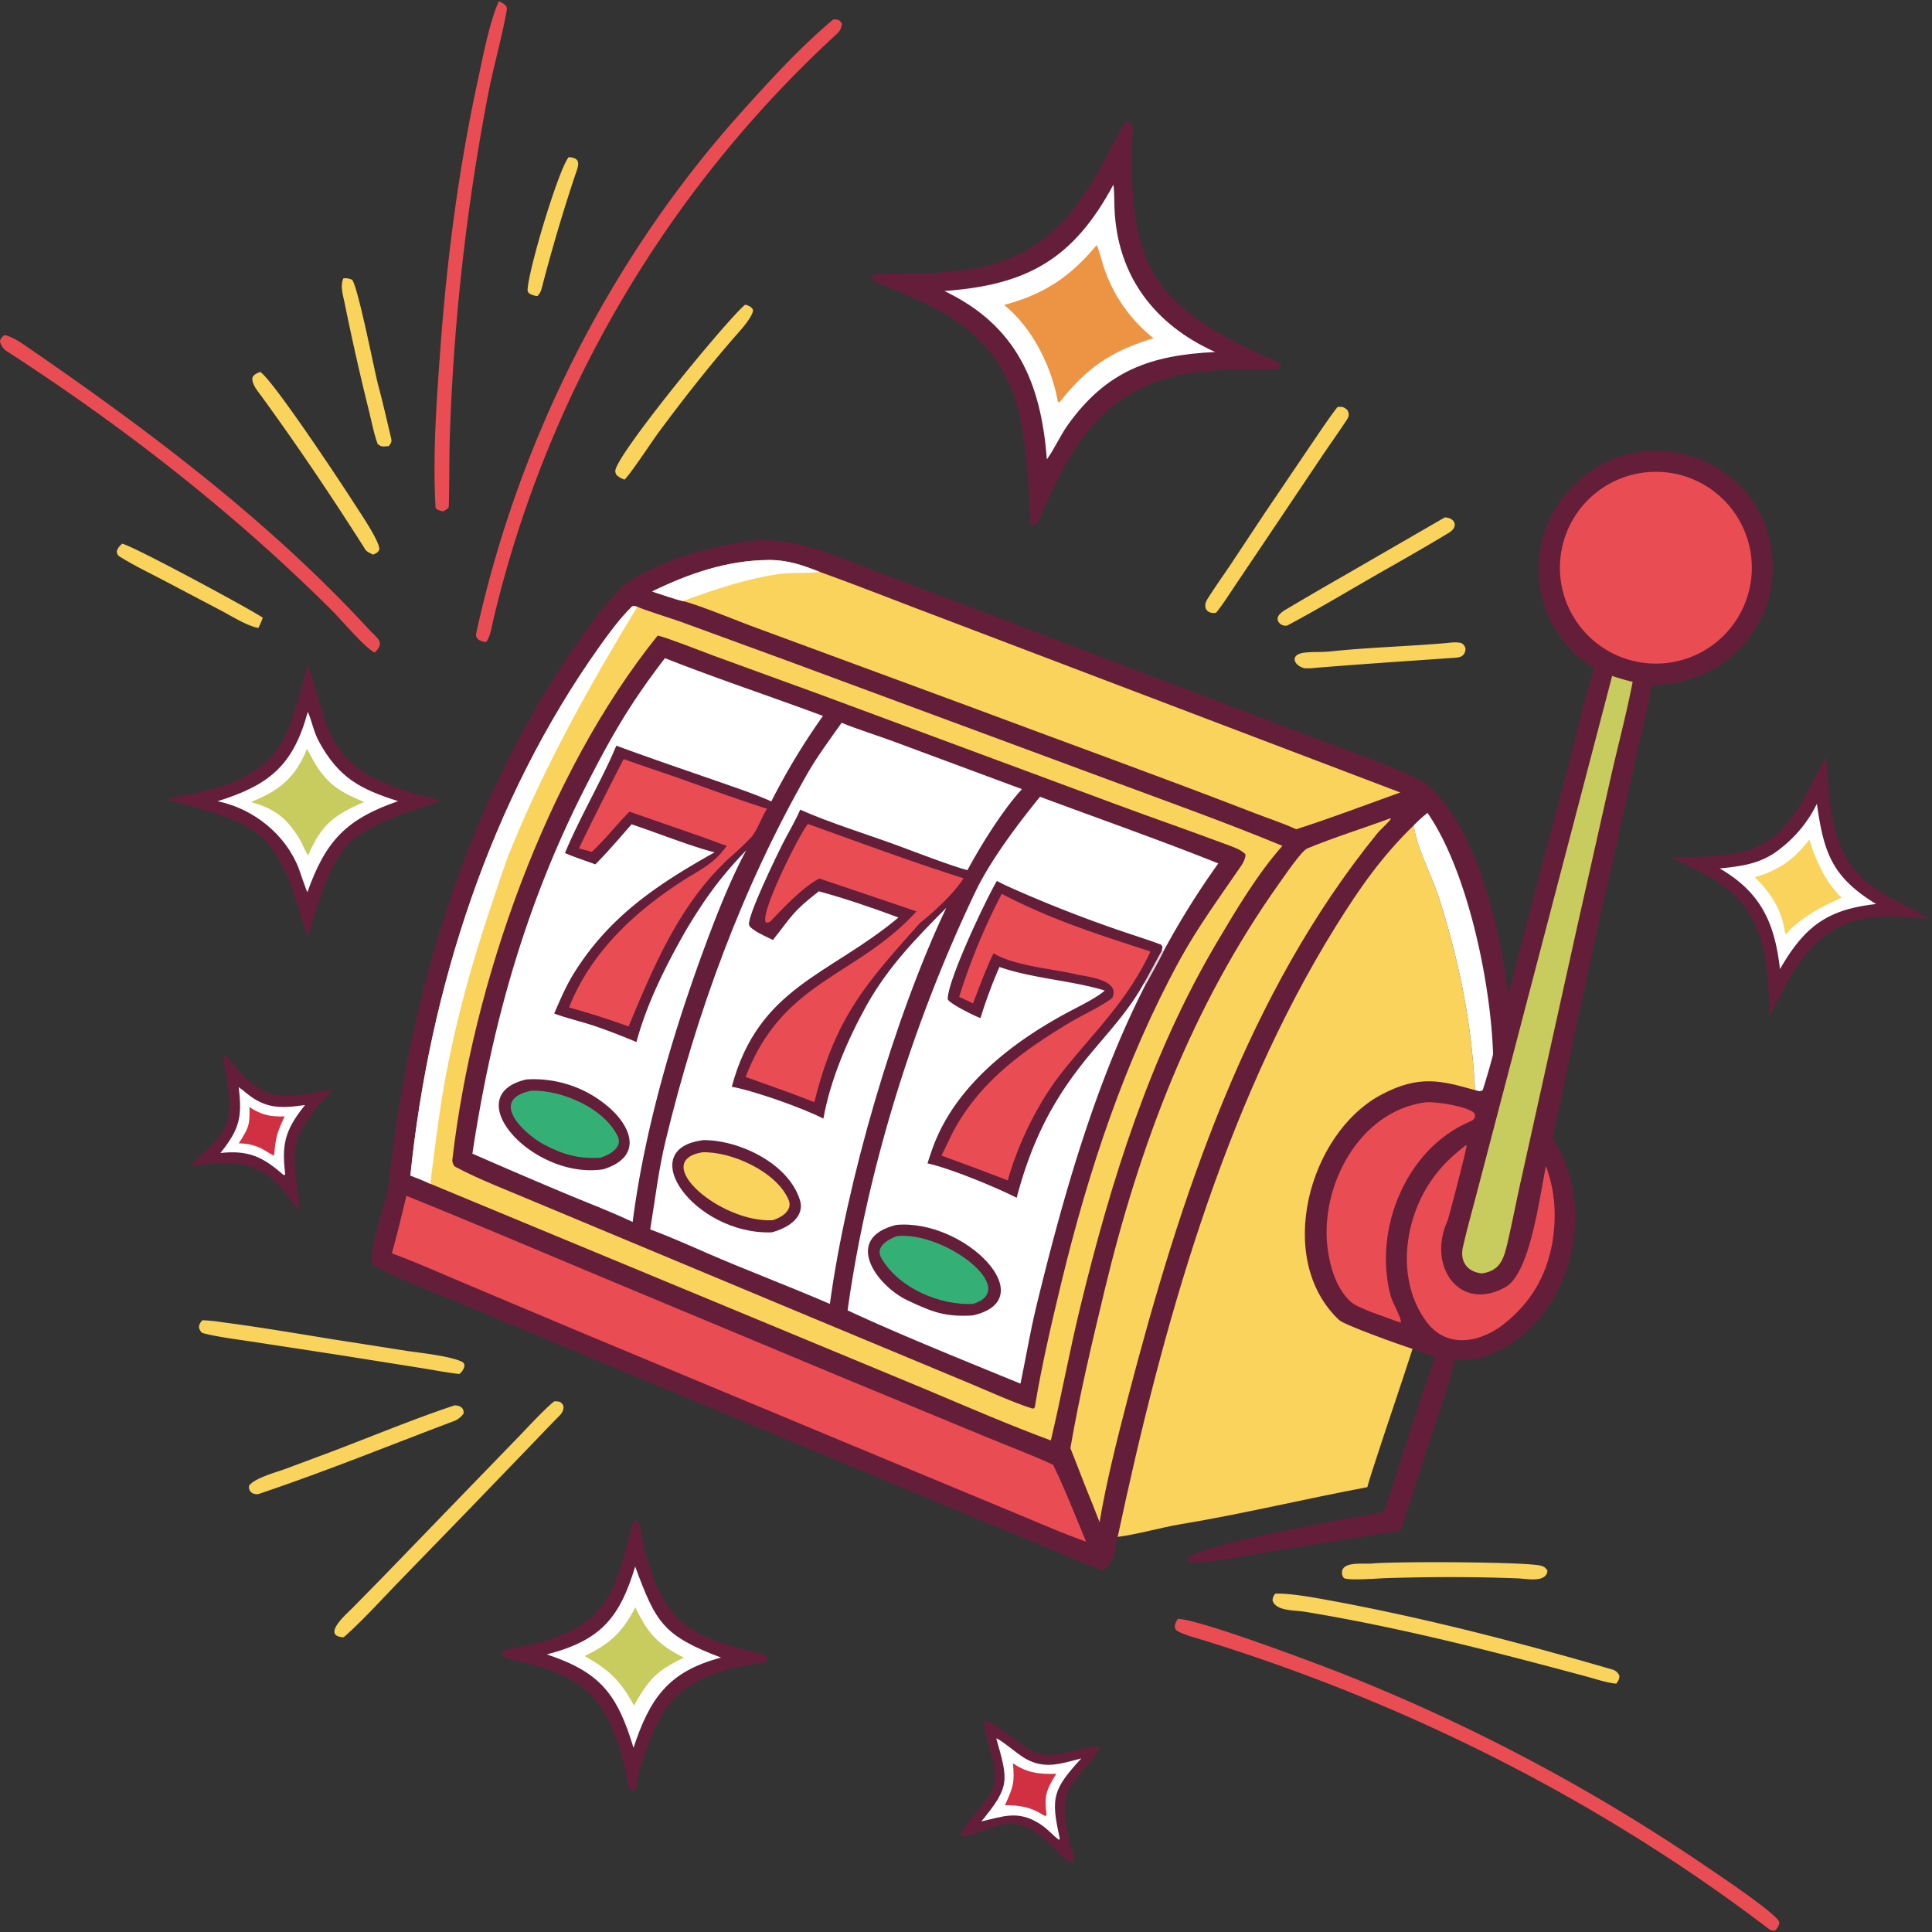
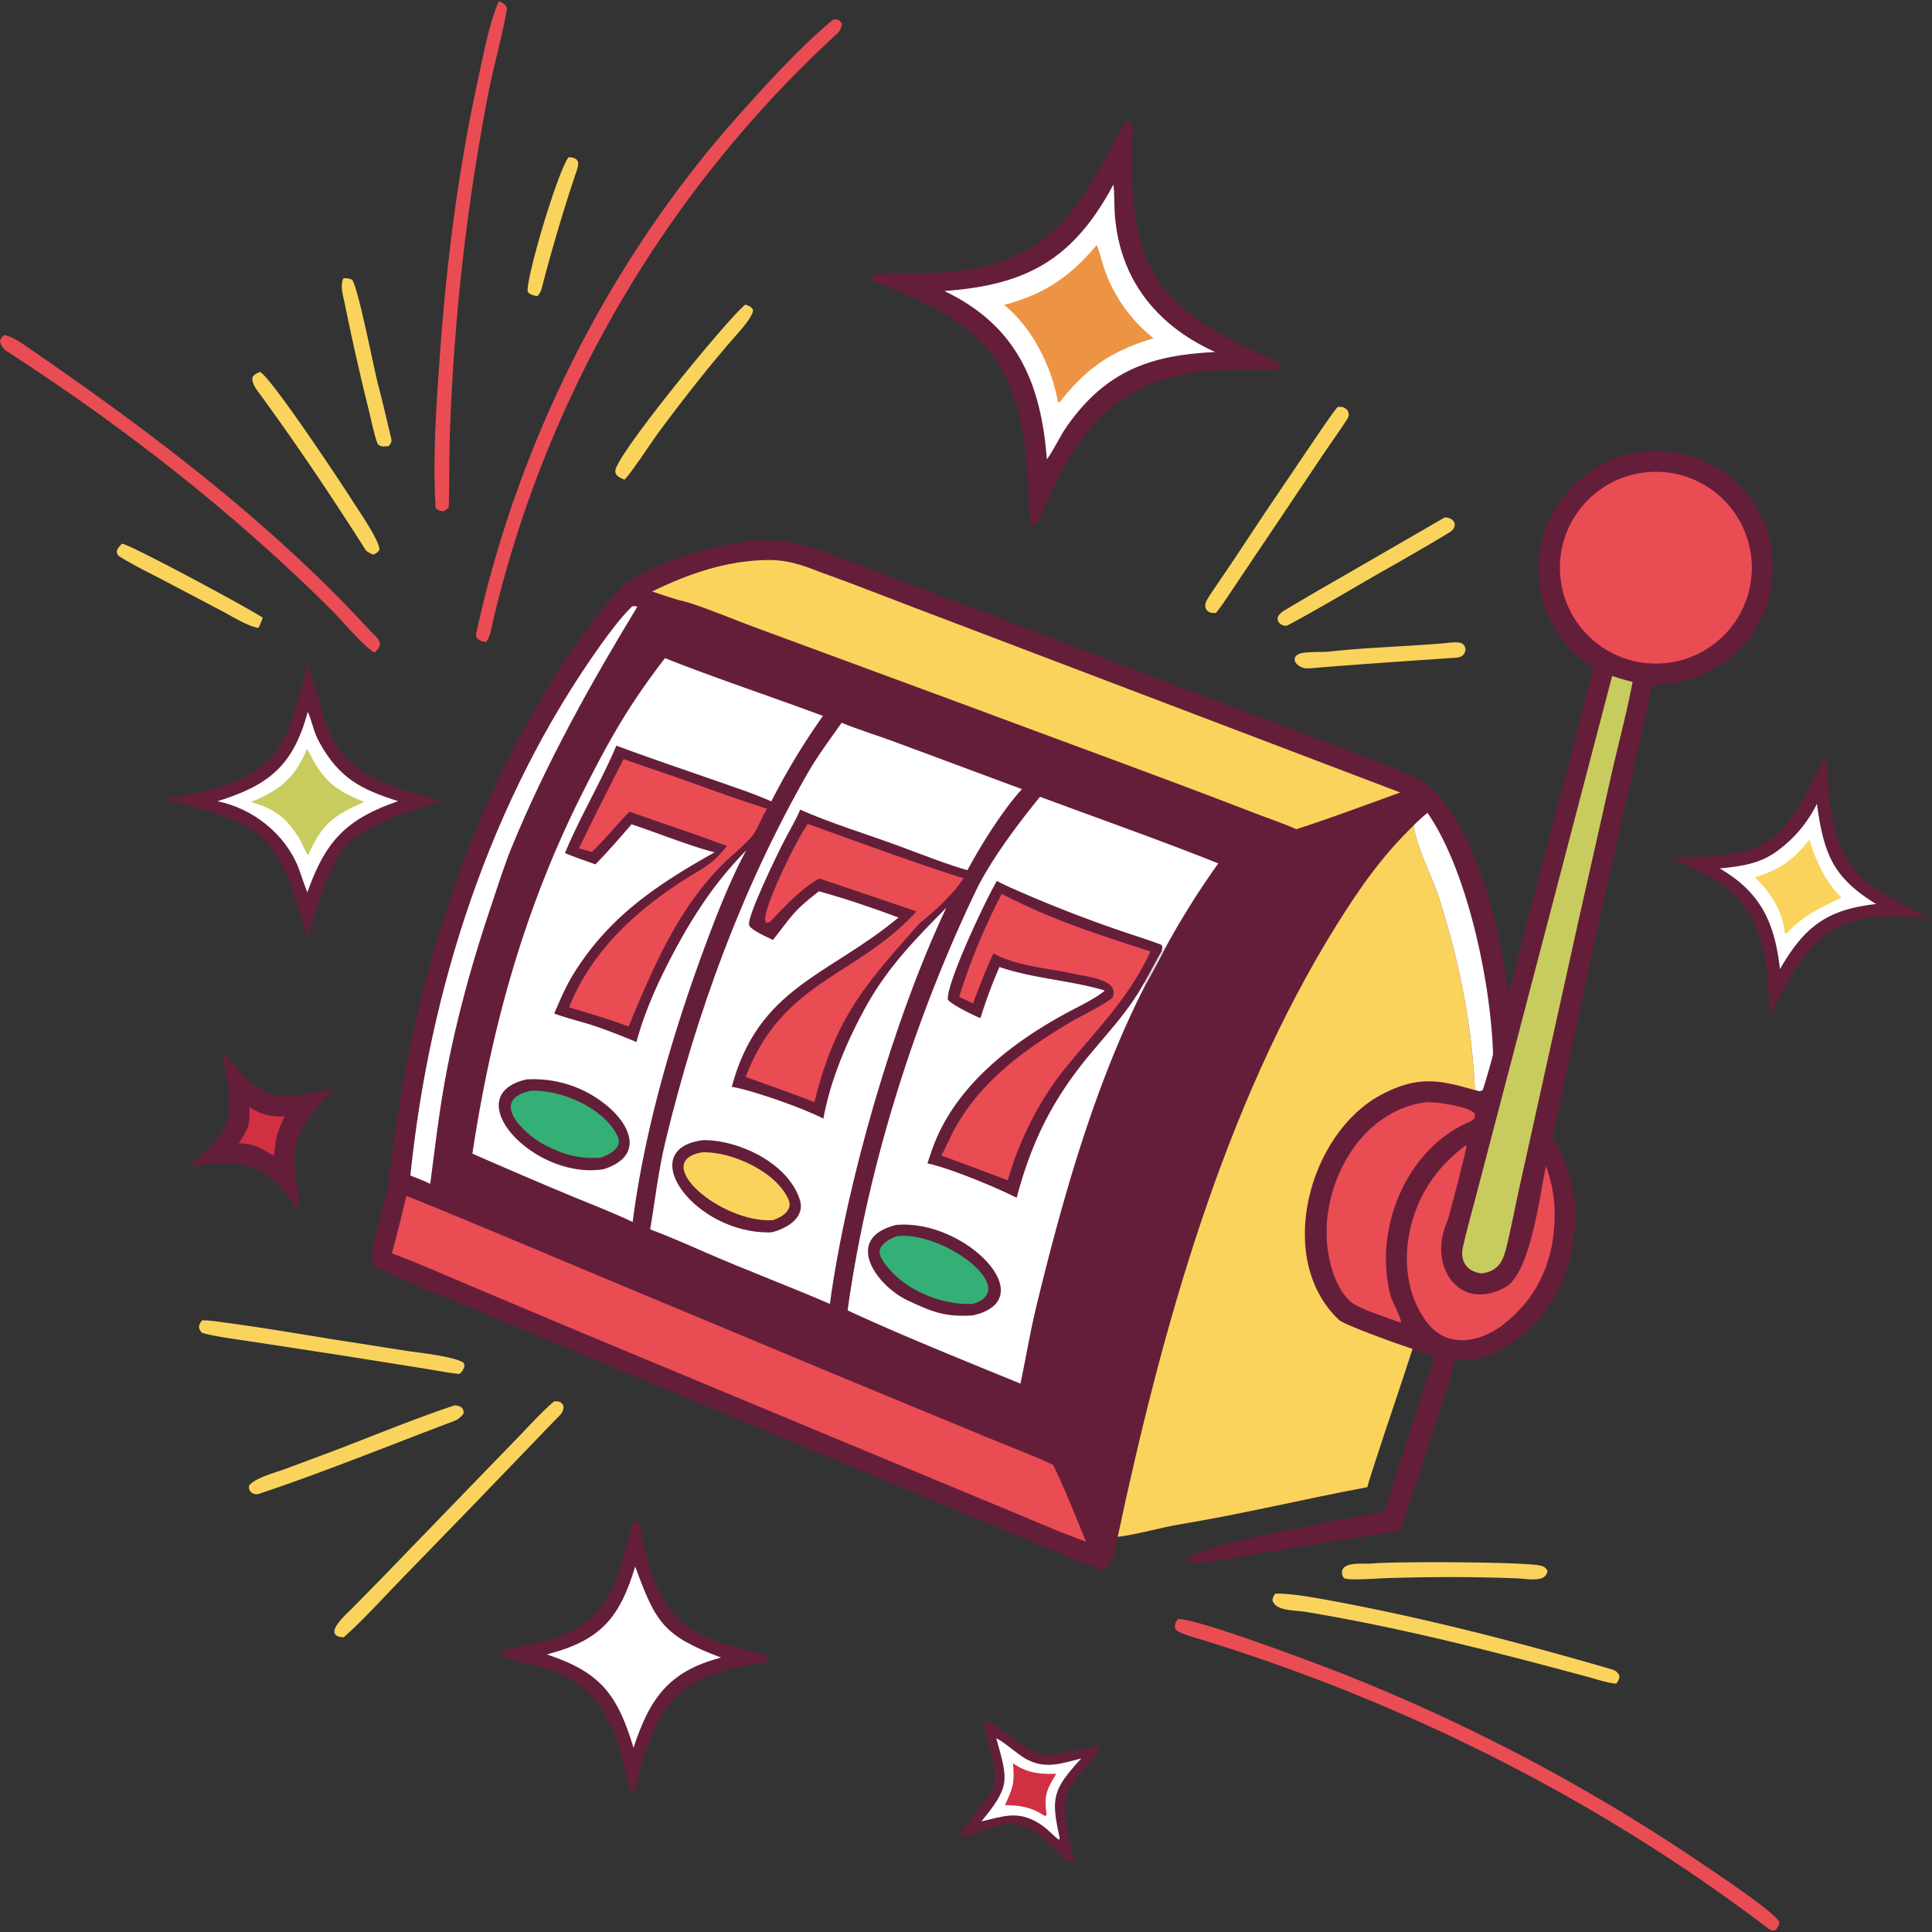
<svg xmlns="http://www.w3.org/2000/svg" width="500" height="500" viewBox="0 0 375 375">
  <rect x="0" y="0" width="375" height="375" fill="#333333" stroke="none" />
  <defs>
    <clipPath id="a">
      <path d="M324 146h50.25v52H324Zm0 0" />
    </clipPath>
  </defs>
  <g clip-path="url(#a)">
    <path fill="#651e3a" d="M354.36 146.809c.542 4.414.5 8.363 1.492 12.914 1.636 7.484 4.875 11.285 11.605 14.847 1.898 1.008 4.848 2.403 6.543 3.52l.242.156v.152c-18.203-2.375-23.12 3.247-30.828 18.997-.074-5.06-.156-10.188-1.676-15.051-3.11-9.969-9.457-11.781-17.488-16.02 19.316.363 21.664-2.445 30.11-19.515m0 0" />
  </g>
  <path fill="#fff" d="M352.656 156.023c1.36 9.625 2.969 14.192 11.492 19.45-9.425 1.043-13.863 4.3-18.656 12.629-1.027-8.922-3.625-14.84-11.691-19.536 4.43-.453 8.195-.937 11.789-3.867a24.7 24.7 0 0 0 7.066-8.676m0 0" />
  <path fill="#fad35c" d="M351.184 162.988c.285.614.53 1.723.824 2.453 1.32 3.309 2.855 6.293 5.441 8.79-3.898 1.78-7.89 3.777-10.738 7.035l-.262-.25c-.562-4.368-2.719-7.703-5.836-10.743 4.684-1.375 7.543-3.39 10.57-7.285m0 0" />
  <path fill="#651e3a" d="M309.39 129.703a23.4 23.4 0 0 1-4.077-3.172 22.7 22.7 0 0 1-2.762-3.332 23 23 0 0 1-1.133-1.847 23 23 0 0 1-.95-1.95 22 22 0 0 1-.757-2.027 22 22 0 0 1-.563-2.094 22 22 0 0 1-.363-2.136 23 23 0 0 1-.156-2.16q-.025-1.085.05-2.165t.259-2.152q.18-1.067.46-2.117a23 23 0 0 1 .66-2.063 22.3 22.3 0 0 1 1.891-3.89c.38-.618.781-1.215 1.215-1.793q.651-.871 1.383-1.672c13.691-15.145 38.621-6.344 39.504 14.047.453 11.09-6.84 20.414-17.512 23.066q-2.97.663-6.012.664c-.613 4.297-2.148 10.313-3.12 14.653l-5.36 23.898c-3.813 16.5-7.129 32.969-10.746 49.48 9.347 13.907 3.422 36.192-12.73 42.266-1.946.73-4.083.793-6.15.773-1.054 4.137-2.757 9.145-4.081 13.196l-6.48 19.902-29.348 4.77c-1.946.3-11.157 2.203-12.2.968q.029-.087.075-.175c1.707-2.836 33.34-8.235 38.242-9.18 3.387-9.848 6.394-20.39 9.93-30.082l-4.38-1.54c-2.366 7.4-4.933 14.716-7.308 22.102-.488 1.532-1.062 3.172-1.46 4.727-12.06 2.266-24.09 5.172-36.216 7.191-3.945.657-8.355 1.965-12.238 2.465-.809 2.778-.2 4.742-2.914 6.387-2.563-.723-8.832-3.465-11.484-4.559l-21.809-9.062-61.441-25.602-30.512-12.746c-3.781-1.566-13.477-5.3-16.453-7.25-1.121-1.949 2.719-12.562 3.008-15.281 4.242-38.633 16.109-77.535 39.32-109.117a71.5 71.5 0 0 1 6.578-7.703c6.86-4.594 15.14-6.887 23.195-8.207 9.2-1.508 17.68 2.777 26.203 5.957l28.2 10.703 56.164 21.363c4.597 1.79 19.558 6.922 22.312 9.375 9.48 8.422 13.98 28.395 15.375 40.25.653-1.742 1.301-4.559 1.778-6.41l2.578-9.89 7.382-28.055c1.583-6.16 3.141-12.684 4.954-18.774m0 0" />
  <path fill="#fad35c" d="M274.395 160.2c.582 4.3 3.625 10 4.984 14.308 3.89 12.332 6.281 24.148 6.906 37.082-6.348-1.774-10.797-3.113-18.348.98-13.921 7.547-20.554 31.809-8.039 43.63 1.055.995 11.848 4.847 14.274 5.628-2.367 7.395-4.934 14.711-7.309 22.098-.492 1.531-1.062 3.172-1.46 4.726-12.06 2.266-24.09 5.176-36.216 7.192-3.949.656-8.355 1.969-12.242 2.465 8.551-40.184 20.493-83.375 42.34-118.52 4.656-7.46 8.809-13.43 15.11-19.59m0 0" />
  <path fill="#fff" d="M274.395 160.2a34 34 0 0 1 2.675-2.423c7.758 11.164 12.305 32.957 12.73 46.809 0 .394-1.905 6.875-2.03 7.035-.653.297-.61.164-1.477-.031-.625-12.934-3.016-24.75-6.906-37.082-1.36-4.293-4.41-9.996-4.992-14.309m0 0" />
-   <path fill="#fad35c" d="M79.656 228.168c3.703-36.203 15.547-72.953 36.778-102.758 1.843-2.586 3.894-5.36 6.14-7.59.32-.316.73-.125 1.133-.054.781.453 7.063 2.43 8.398 2.91l21.055 7.703 60.66 22.469c11.364 4.234 23.953 8.71 35.09 13.336-4.883 5.511-9.015 12.48-12.758 18.812-12.894 21.785-20.492 46.164-26.457 70.629-2.097 8.61-3.691 17.402-5.726 25.965-8.13-3.012-16.09-6.457-24.074-9.828l-20.016-8.309-76.371-31.687c-1.11-.532-2.684-1.145-3.852-1.598m0 0" />
  <path fill="#fff" d="M79.656 228.168c3.703-36.203 15.547-72.953 36.778-102.758 1.843-2.586 3.894-5.36 6.14-7.59.32-.316.73-.125 1.133-.054-9.066 14.918-17.68 30.363-24.324 46.535-1.45 3.496-2.617 7.25-3.84 10.875-4.422 13.078-8.094 26.601-10.125 40.27-.711 4.796-1.281 9.57-1.91 14.335-1.11-.547-2.684-1.16-3.852-1.613m0 0" />
  <path fill="#651e3a" d="M127.66 123.36c1.52.296 8.942 3.195 10.883 3.921l20.77 7.567 57.05 21.172c7.407 2.757 14.883 5.335 22.282 8.113 1.109.414 2.238.828 3.09 1.672.124.578-.458 1.75-.801 2.215-4.192 6.12-8.493 11.972-12.055 18.507-10.578 19.438-17.613 40.735-22.809 62.176-1.89 7.817-3.785 15.914-5.12 23.852q.01.416-.208.773l-.328.074c-3.117-.879-9.976-3.992-13.336-5.367l-30.133-12.55-53.043-22.16c-4.789-2.044-10.937-4.376-15.511-6.837-.364-.144-.633-.953-.594-1.324 3.945-34.344 18.289-75.031 39.863-101.805m0 0" />
  <path fill="#fff" d="M201.871 154.652c11.254 4.2 23.48 8.485 34.598 12.938a157 157 0 0 0-10.696 17.164c-1.05 2.105-2.195 4.137-3.335 6.195-9.848 19.172-16.141 41.485-21.239 62.422-1.21 4.984-2.078 10.188-3.129 15.191-10.601-4.351-23.273-9.437-33.55-14.218 3.816-27.477 12.843-56.274 24.89-81.426 2.914-6.023 8.254-13.121 12.461-18.266m0 0" />
  <path fill="#651e3a" d="M193.496 170.988a37 37 0 0 0 2.574 1.258 254 254 0 0 0 24.438 9.426c1.629.543 3.281 1.09 4.887 1.695.343.531.242.336.113 1.149l.281.238c-1.055 2.105-2.195 4.137-3.34 6.195l-.316-.285c-2.91 5.34-6.801 9.441-10.625 14.047-7.254 8.73-11.285 16.918-14.176 27.777-3.93-2.008-13-5.761-17.309-6.675.352-1.106.73-2.243 1.13-3.325 4.535-12.16 16.015-20.738 27.14-26.539 1.723-.906 4.797-2.453 6.14-3.687-6.343-1.942-13.917-2.32-20.445-4.567a95 95 0 0 0-3.68 9.922c-1.07-.383-6.011-2.808-6.347-3.656-.11-3.52 7.394-19.367 9.535-22.973m0 0" />
  <path fill="#dfd6d8" d="M222.148 190.664c1.149-2.027 2.22-4.121 3.372-6.148l.28.238c-1.05 2.105-2.195 4.137-3.335 6.195Zm0 0" />
  <path fill="#ea4c54" d="M194.438 173.5c9.656 5.027 18.64 7.852 28.867 11.191-4.426 9.461-10.633 15.278-16.965 23.18-4.75 5.926-8.707 13.98-10.735 21.246-4.253-1.664-8.585-3.246-12.875-4.828.7-1.309 1.41-2.883 2.07-4.234 5.095-9.82 13.438-15.914 22.731-21.512 2.485-1.496 6.215-3.172 8.383-4.86 1.574-3.519-4.844-4.078-6.855-4.53-4.82-1.15-11.657-1.575-15.985-3.981l-.226-.129c-1.29 2.516-2.922 6.98-4 9.723-.848-.453-1.79-.864-2.676-1.262a122 122 0 0 1 8.266-20.004m0 0" />
  <path fill="#651e3a" d="M173.918 237.762c13.336-1.254 28.777 14.472 14.879 17.562-5.313.328-7.777-.637-12.578-2.887-6.121-2.867-12.688-12.078-2.301-14.675m0 0" />
  <path fill="#34b076" d="M174.016 239.95c9.066-1.102 24.265 10.3 14.82 13.14-6.426.293-14.328-3.035-17.742-8.844-1.297-2.172 1.133-3.605 2.922-4.297m0 0" />
  <path fill="#fff" d="M163.36 140.293c2.992 1.246 6.8 2.414 9.925 3.57l25.07 9.309c-3.773 4.113-7.945 10.836-10.578 15.726-2.816-.71-9.87-3.41-13.007-4.582-5.938-2.214-13.836-4.62-19.454-7.168-.968 2.317-2.34 4.504-3.468 6.754-1.09 2.164-6.801 13.91-6.461 15.606.207.976 3.68 2.453 4.64 2.941 3.73-4.707 3.793-5.488 8.918-9.445 4.985 1.36 10.555 3.25 15.446 5.086-13.403 11.234-27.176 13.457-32.352 32.851 4.266.758 13.828 4.137 17.781 6.184 1.36-7.598 4.715-15.375 8.438-22.086 4.226-7.476 9.457-12.816 15.414-18.832-10.137 21.398-19.418 53.438-22.594 76.883-7.937-3.442-16.058-6.473-23.996-9.926-3.602-1.57-7.172-3.172-10.879-4.531.942-5.684 1.617-11.563 2.977-17.172 6.039-24.95 14.84-49.086 27.597-71.414 1.899-3.32 4.375-6.613 6.582-9.754m0 0" />
  <path fill="#651e3a" d="M136.594 221.293c6.855 0 16.398 4.457 18.66 11.602 1.086 3.449-2.54 5.566-5.48 6.304-14.961.492-27.04-16.3-13.18-17.906m0 0" />
  <path fill="#fad35c" d="M136.305 223.66c5.605-.2 14.437 3.719 16.773 9.254.852 2.02-1.426 3.426-3.074 3.922-10.078.59-24-11.387-13.7-13.176m0 0" />
  <path fill="#fff" d="M129.066 127.746c9.864 3.906 20.625 7.473 30.672 11.211a130 130 0 0 0-10.023 16.59c-2.074-.91-4.028-1.649-6.145-2.395-7.968-2.812-16.015-5.488-23.937-8.422-2.793 6.676-7.086 13.875-9.973 20.844 1.473.664 4.235 1.586 5.895 2.196 2.093-2.055 5.074-5.528 7.03-7.774 4.532 1.5 11.856 4.395 16.118 5.438-11.016 6.187-20.402 12.363-27.336 23.515-1.543 2.496-2.633 5.094-3.797 7.778 2.239.847 5.438 1.609 7.832 2.414 2.903.984 5.305 1.949 8.13 3.113 2.027-7.516 5.687-14.793 9.519-21.524 3.629-6.109 6.8-10.535 11.789-15.675-2.39 4.36-4.848 10.297-6.63 14.953-6.882 18.023-12.964 38.066-15.413 57.183-3.758-1.812-8.7-3.707-12.625-5.347a1147 1147 0 0 1-18.48-7.922c3.796-25.031 10.288-48.254 21.812-70.906 5.117-10.063 8.734-16.38 15.562-25.27m0 0" />
  <path fill="#651e3a" d="M102.152 209.523a22 22 0 0 1 7.914.918 22 22 0 0 1 7.086 3.649c5.114 3.847 8.215 10.273-.043 12.867-13.578 2.117-28.511-14.293-14.957-17.434m0 0" />
  <path fill="#34b076" d="M103.117 211.71c5.754-.226 14.192 3.333 16.797 8.895 1.004 2.145-1.695 3.602-3.398 4.11-4.16.254-7.207-.606-10.883-2.535-3.922-2.067-10.957-8.735-2.516-10.47m0 0" />
  <path fill="#ea4c54" d="M156.816 159.93c9.735 3.5 20.403 7.445 30.22 10.547-1.915 2.96-5.661 6.453-8.454 8.648-10.715 12.023-16.437 18.383-20.512 34.805-4.39-1.735-8.89-3.301-13.336-4.89 7.188-18.813 21.407-19.294 33.16-32.138 0 0-17.507-5.949-18.859-6.386-3.234 1.695-6.875 5.593-9.394 8.226a1.05 1.05 0 0 1-.961.313c-1.39-1.45 6.543-17.29 8.136-19.125m-35.769-12.594c3.543 1.281 7.195 2.457 10.762 3.726 5.656 2.008 11.363 4.11 17.078 5.918-1.114 1.723-1.813 4.016-3.04 5.497a55 55 0 0 1-3.952 3.757c-9.852 8.95-14.844 20.922-19.887 33-4.035-1.46-7.41-2.523-11.547-3.687.426-1.145.906-2.164 1.445-3.266 4.535-8.953 11.903-15.633 20.192-21.054 3.699-2.418 6.37-3.375 8.964-7.067-1.597-.504-3.41-1.242-5.035-1.812l-13.843-4.801c-2.457 2.46-4.743 5.41-7.325 7.805-.754-.25-1.703-.454-2.484-.68 2.61-5.461 5.902-11.938 8.672-17.336m0 0" />
  <path fill="#fad35c" d="M126.574 114.805c7.133-3.473 14.54-6.047 22.586-6.106 3.695-.027 6.582.98 9.973 2.317 8.164 2.925 16.367 6.226 24.504 9.27l88.144 33.534c-6.543 2.36-13.601 5.024-20.187 7.137-2.535-1.16-5.274-2.05-7.875-3.055-18.63-7.218-37.438-13.988-56.121-20.984l-40.391-14.902c-3.805-1.36-11.117-4.45-14.64-5.356-.993-.133-4.747-1.457-5.993-1.855m0 0" />
-   <path fill="#fff" d="M126.574 114.805c7.133-3.473 14.54-6.047 22.586-6.106 3.695-.027 6.582.98 9.973 2.317-2.39.347-5.055.027-7.598.37-6.52.876-12.812 3.012-18.965 5.274-.996-.133-4.75-1.457-5.996-1.855m0 0" />
  <path fill="#ea4c54" d="M78.887 232.117c12.972 5.227 25.922 10.75 38.836 16.153l45.215 18.867 28.48 11.781c4.082 1.691 9.066 3.559 12.984 5.398 1.98 3.954 4.664 10.72 6.403 14.922-.61-.203-1.23-.453-1.813-.672-4.105-1.503-9.195-3.77-13.324-5.457l-30.441-12.644-53.286-22.203-21.43-9.028c-4.632-1.953-9.753-4.246-14.44-5.957 1.027-3.78 1.906-7.351 2.816-11.16m0 0" />
-   <path fill="#fad35c" d="M269.844 158.84h.11c.108.293-2.106 2.308-2.458 2.719-25.531 31.296-38.535 71.265-48.586 109.812-1.969 7.535-4.207 16.399-5.484 24.078l-1.36-3.48c-1.515-3.625-2.843-7.25-4.304-10.875 1.75-10.227 4.215-20.543 6.61-30.528 6.773-28.23 16.948-55.21 33.847-79.003.906-1.254 4.347-6.383 5.52-6.875 5.179-2.157 10.769-3.872 16.105-5.848m0 0" />
  <path fill="#ea4c54" d="M319.82 91.645a19 19 0 0 1 1.828-.067c.61.008 1.215.047 1.825.113q.908.1 1.804.293a18.3 18.3 0 0 1 3.48 1.106c.56.238 1.11.508 1.641.8a20 20 0 0 1 1.559.962q.75.516 1.453 1.109a18.3 18.3 0 0 1 2.547 2.613q.573.716 1.07 1.485a18.7 18.7 0 0 1 2.692 6.75 18.8 18.8 0 0 1 .195 5.46q-.105.91-.293 1.805a20 20 0 0 1-.469 1.766 18.7 18.7 0 0 1-3.516 6.36q-.59.697-1.245 1.335-.657.639-1.371 1.207-.719.573-1.485 1.07a18.7 18.7 0 0 1-3.246 1.676 18.6 18.6 0 0 1-3.508 1.008c-.601.113-1.207.191-1.812.246q-.915.075-1.828.063a18 18 0 0 1-1.825-.118q-.913-.1-1.804-.292a20 20 0 0 1-1.77-.47 18.7 18.7 0 0 1-3.351-1.445 18 18 0 0 1-1.555-.964 17 17 0 0 1-1.453-1.11c-.465-.39-.914-.808-1.336-1.246a19 19 0 0 1-1.211-1.37 19 19 0 0 1-1.984-3.067 19 19 0 0 1-.758-1.66 18.4 18.4 0 0 1-1.008-3.512 19 19 0 0 1-.242-1.809c-.051-.61-.07-1.215-.063-1.824q.018-.914.117-1.82.104-.91.297-1.801a17 17 0 0 1 .47-1.766q.276-.868.636-1.707.365-.837.804-1.64c.297-.532.614-1.047.961-1.551q.517-.751 1.11-1.45a18.2 18.2 0 0 1 2.613-2.542 19 19 0 0 1 3.059-1.985 19 19 0 0 1 1.66-.758 19 19 0 0 1 3.504-1.011q.895-.166 1.808-.242m0 0" />
  <path fill="#c8cc5f" d="M312.918 131.2a43 43 0 0 0 3.977 1.148c-1.145 5.945-2.676 11.722-4.04 17.625l-6.675 29.66-10.883 49.129c-.938 4.148-1.727 8.328-2.692 12.476-.726 3.13-1.437 5.438-4.988 5.93-2.86-.313-4.293-2.344-3.66-5.129.856-3.742 1.898-7.426 2.863-11.14l6.239-23.825Zm0 0" />
  <path fill="#ea4c54" d="M276.844 213.941c2.011-.113 7.922.778 9.344 2.11.324.937-.098 1.312-.954 1.68-12.453 5.335-18.75 21.132-15.289 33.886.282 1.043 2.18 4.403 1.946 5.078l-.68-.187c-2.223-.875-7.176-2.387-8.875-3.707-2.86-2.43-4.149-6.797-4.629-10.305-1.648-12.144 6.098-26.96 19.137-28.555m0 0" />
  <path fill="#ea4c54" d="m284.52 222.277.14.102c.098.344-3.426 13.973-3.734 14.664-3.93 8.707 2.34 17.738 11.238 12.816 4.922-2.718 6.68-17.867 7.91-23.52 1.86 5.173 2.07 9.786 1.18 15.192-1.18 6.04-3.86 10.82-8.563 14.813-4.445 3.96-11.484 5.89-15.71.34-6.13-8.082-4.532-20.235 1.214-28.094 1.922-2.633 3.844-4.344 6.325-6.313m0 0" />
  <path fill="#651e3a" d="M218.52 23.516c1.433.172 1.359 1.203 1.304 2.414-.312 7.918-.328 16.644 2.617 24.097 3.926 9.946 14.137 14.926 23.204 19.25.851.403 3.355.97 2.925 2.09a2.84 2.84 0 0 1-1.496.39c-5.836.06-10.926-.234-16.703.798-13.504 2.406-20.305 10.504-26.023 22.355-.93 1.93-2.059 4.64-3.047 6.594-.215.453-.805.422-1.274.453-1.129-19.687-.734-33.793-21.254-43.5-1.168-.555-9.187-3.836-9.484-4.152-.113-.578-.14-.313.043-.836 1.254-.555 10.203-.258 12.531-.508 3.313-.36 5.602-.39 9.117-1.215 12.067-2.836 18.024-10.586 23.61-21.031 1.148-2.121 2.73-5.266 3.93-7.2m0 0" />
  <path fill="#fff" d="M216.11 35.844c.183 1.261.163 3.277.214 4.636.528 13 7.707 22.532 19.543 27.844-12.531.594-21.117 3.625-28.672 14.254-1.394 1.969-2.558 4.567-3.855 6.371l-.149.203c-1.109-14.797-5.84-25.964-19.894-32.668 16.016-1.144 25.055-6.16 32.812-20.64m0 0" />
  <path fill="#ed9444" d="M212.848 47.578c.28.262 1.183 3.656 1.402 4.29a29.3 29.3 0 0 0 3.82 7.597 29.4 29.4 0 0 0 5.836 6.187c-8.105 2.489-12.789 5.543-18.18 12.352l-.171.11-.235-.188c-1.218-6.797-4.965-14.364-10.43-18.739 7.817-2.082 12.86-5.476 17.958-11.609m0 0" />
  <path fill="#651e3a" d="M123.273 295.086c.454.277.704.394.848.906.399 1.442.59 2.969.934 4.43 1.086 4.586 2.886 9.742 6.113 13.289 5.219 5.738 16.75 6.824 17.703 7.836.172.183.113.367.117.598-.226.34-.332.558-.82.613-5.606.629-12.356 2.316-16.594 6.222-3.863 3.56-5.648 9.024-7.199 13.887-.508 1.582-.605 3.371-1.219 4.883a1.7 1.7 0 0 1-.672-.25c-.59-.496-.953-3.41-1.164-4.25-2.828-11.098-6.14-17.023-17.597-20.031-1.559-.41-4.532-1.035-6.028-1.672-.226-.102-.191-.39-.25-.735.188-.507.453-.562.953-.656 5.645-1.074 11.512-2.164 16.079-5.933 6.671-5.48 7.168-17.551 8.796-19.137m0 0" />
  <path fill="#fff" d="M123.29 304.063c4.026 10.945 5.437 13.414 16.67 17.675-10.245 2.68-13.855 7.973-16.995 17.508-3.125-10.336-6.383-14.668-16.824-18.125 10.375-2.695 14.113-6.98 17.148-17.058m0 0" />
-   <path fill="#c8cc5f" d="M123.313 311.969c2.484 5.16 4.355 7.195 9.417 9.785-5.375 2.61-6.683 4.078-9.683 9.285-2.52-4.742-4.988-7.09-9.602-9.594 4.95-2.347 7.407-4.675 9.868-9.476m0 0" />
  <path fill="#651e3a" d="M59.691 129.043c.356.332 2.817 9.082 3.293 10.535 3.598 11.024 11.887 12.867 22.442 15.832-6.301 2.563-9.883 2.867-16.13 6.922-6.151 3.996-8.921 18.844-9.628 19.324l-.281-.527c-5.633-19.52-7.61-20.844-27.203-25.988 5.836-1.336 11.086-1.813 16.379-4.985 5.613-3.394 7.328-7.68 9.117-13.785.73-2.453 1.41-4.844 2.011-7.328m0 0" />
  <path fill="#fff" d="M59.738 138.18c.746 1.515 1.094 3.793 2.172 5.761 3.895 7.121 8.086 9.246 15.36 11.563-10.094 3.476-14.098 7.766-17.602 17.672-.215-.281-1.441-3.992-1.695-4.649-2.567-6.605-8.817-11.59-15.754-13.007 10.066-3.133 14.707-6.961 17.52-17.34m0 0" />
  <path fill="#c8cc5f" d="M59.586 145.355c.172.235 1.273 2.383 1.625 2.95 2.586 4.175 5.043 5.507 9.48 7.36-5.89 2.53-8.3 4.378-10.879 10.347-.507-.559-1.128-2.266-1.585-3.035-2.649-4.329-4.848-5.957-9.524-7.309l.957-.398c5.063-2.149 7.863-4.801 9.926-9.915m0 0" />
  <path fill="#ea4c54" d="M161.773 3.754c.942.055 1.157.027 1.645.871a3 3 0 0 1-1.113 2.078 224.4 224.4 0 0 0-22.813 24.344 224.7 224.7 0 0 0-33.64 57.398 224.5 224.5 0 0 0-10.082 31.797c-.336 1.434-.555 3.203-1.407 4.371-.906-.082-2.199-.476-1.925-1.71 8.117-37.231 25.98-72.766 51.48-101.145 5.559-6.188 11.457-12.676 17.855-18.004m66.848 310.465c4.27.12 26.07 8.351 31.406 10.422a361.5 361.5 0 0 1 71.493 37.875c2.175 1.484 13.44 8.996 13.847 10.597-.097.75-.254.871-.71 1.508-.446.164-.86.113-1.25-.156-32.641-24.883-70.063-43.738-109.259-55.926-1.812-.574-3.863-1.062-5.441-1.86-1.168-.6-.555-1.745-.086-2.46m0 0" />
  <path fill="#651e3a" d="M191.047 333.957c1.95.356 6.308 3.988 7.992 5.2 4.082 2.945 8.613.57 13.078-.06.676-.097.871-.183 1.297.153-.144 1.36-5.914 6.73-6.48 9.418-.723 3.414.117 5.89.832 9.32.218 1.047.691 2.133.539 3.125-.422.453-.157.29-.907.371-2.148-2.125-4.558-4.62-6.984-6.207-4.453-2.91-8.398-.082-12.762 1.063q-.626.26-1.175-.137c-.114-1.433 6.078-7.121 6.539-9.969.656-4.004-2.012-8.707-1.97-12.277m0 0" />
  <path fill="#fff" d="M193.375 337.41c1.066.375 4 2.961 5.504 3.848 3.855 2.265 6.957 1.078 10.992.055-5.539 6.062-5.934 7.593-4.184 15.46 0 .196 0 .07-.113.348-1.164-.777-2.14-2.125-3.91-3.215-4.105-2.531-6.871-1.36-11.176-.375 5.602-6.812 5.215-7.89 2.887-16.12m0 0" />
  <path fill="#d13043" d="M196.613 342.254c2.742 1.883 5.196 2.16 8.41 2.035-1.937 3.137-2.37 4.219-1.886 7.895l-.082.265c-.36-.031-.29.024-.563-.152-2.449-1.578-4.574-1.89-7.43-1.914 1.575-3.492 1.91-4.281 1.551-8.13m0 0" />
  <path fill="#651e3a" d="M43.379 204.605c.637.372 2.46 2.575 3.047 3.258 5.773 6.727 10.48 4.926 18.242 3.5-4.535 5.301-8.238 8.399-7.36 15.785.239 2 .633 5.043.696 6.993v.316l-.117.207c-.453-.246-2.313-2.941-2.88-3.625-5.32-6.336-10.577-5.559-18.222-4.726 2.559-2.504 6.067-4.872 7.254-8.481 1.36-4.11-.398-8.812-.648-12.992Zm0 0" />
-   <path fill="#fff" d="M46.324 211.02c.512.347.996.722 1.461 1.132 3.828 3.137 6.8 2.977 11.43 2.332l-.453.559c-3.496 4.5-4.082 7.25-3.41 12.758l-.055.23-.234.059c-4.024-3.547-6.801-4.88-12.274-4.297l.164-.211c3.602-4.547 4.078-6.934 3.371-12.562m0 0" />
  <path fill="#d13043" d="M48.414 214.875c2.313 1.559 4.129 1.906 6.828 1.813-1.492 3.214-1.726 4.039-2.035 7.566-.969-.059-2.633-2.328-6.86-2.328 1.907-3.004 2.188-3.531 2.067-7.051m0 0" />
  <path fill="#ea4c54" d="M96.813.242c.738.317 1.722.762 1.554 1.707-.996 5.63-2.652 11.188-3.71 16.805a425 425 0 0 0-7.344 65.832c-.137 4.594-.07 9.105-.2 13.691 0 .453-.758.77-1.074.97-.375-.036-1.473-.286-1.5-.77-.559-10.082.168-20.29.906-30.36C86.723 50.414 89 32.773 92.79 15.398c1.012-4.671 2.145-10.816 4.023-15.156M.84 65.04c1.36.226 2.969 1.292 4.101 2.065 23.758 16.313 47.094 33.82 66.684 55.079 1.633 1.773 3.176 2.437 1.113 4.472-1.582-.594-6.61-6.445-8.16-8.011C45.566 99.665 24.113 82.934 1.59 68.348Q.35 67.655 0 66.278c.137-.684.32-.786.84-1.239m0 0" />
  <path fill="#fad35c" d="M247.535 309.328c2.692-.101 6.988.664 9.707 1.156 18.797 3.414 37.45 8.246 55.785 13.594q.927.3 1.297 1.203c-.035.735-.18.856-.59 1.508-1.664-.101-3.89-.86-5.53-1.305-18.134-4.879-36.474-9.62-55.028-12.656-1.91-.312-5.61-.101-6.18-2.207q.04-.737.54-1.293M107.52 272.031q.678-.124 1.316.156c.36.395.5.415.547 1.008a2.4 2.4 0 0 1-.664 1.457c-1.739 1.766-3.48 3.594-5.2 5.383L90.985 293.04l-13.847 14.266c-3.121 3.238-7.082 7.574-10.43 10.492-4.48-.219.68-4.649 1.66-5.64l6.035-6.15 16.215-16.765 10.297-10.629c1.883-1.96 4.602-4.918 6.606-6.582m-68.259-15.77q1.951.065 3.875.383c7.136.933 14.218 2.136 21.308 3.289l14.45 2.265c2.199.332 8.73 1.008 10.859 2.172.793.453.242 1.633-.57 2.313-1.813-.141-5.829-.907-7.707-1.192l-15.868-2.523-17.261-2.637c-2.223-.34-7.254-1.004-9.157-1.648-.851-.938-.656-1.563.07-2.422M259.613 79c.98-.062 1.137-.055 1.89.555.49.906.31 1.332-.241 2.164-1.563 2.363-3.211 4.664-4.79 7.015l-10.374 15.454-6.184 9.19c-1.098 1.634-2.672 4.122-3.89 5.579-1.837.25-2.641-1.117-1.653-2.691 1.43-2.266 2.992-4.461 4.496-6.692l6.61-9.969 9.093-13.44c1.606-2.333 3.305-4.942 5.043-7.165M88.281 272.77c.989.085 1.762.425 1.711 1.57a3.97 3.97 0 0 1-1.898 1.5c-12.574 4.738-25.281 9.926-38.008 14.176-1.063.093-1.883-.516-1.75-1.625.996-1.465 5.203-2.606 6.953-3.239l9.016-3.363c7.425-2.809 16.605-6.613 23.976-9.02M50.477 72.188c2.203 1.148 15.78 21.605 18 25.117 1 1.582 5.46 8 5.136 9.445-.383.582-.558.613-1.175.906-.426-.195-1.25-.554-1.504-.96-6.434-10.137-13.121-20.09-20.188-29.794-.723-.988-2.086-2.55-1.695-3.773.46-.567.726-.617 1.426-.942m94.144-13.039c.652.106 1.73.625 1.508 1.36-.496 1.59-2.652 3.879-3.742 5.125-5.082 5.851-9.82 11.918-14.426 18.125-1.36 1.812-5.547 8.238-6.746 9.336a4.7 4.7 0 0 1-1.504-.852 1.45 1.45 0 0 1-.281-.851c.156-3.094 21.605-29.278 25.191-32.243m135.801 41.286c1.953.027 2.781 1.78.836 2.96-3.738 2.266-7.555 4.461-11.336 6.61-6.676 3.766-13.297 7.812-20.063 11.41a1.57 1.57 0 0 1-.918-.07 1.6 1.6 0 0 1-.73-.559c-.734-1.039.453-1.926 1.262-2.406a769 769 0 0 1 11.664-6.797Zm-14.297 203.062c3.86-.453 30.516-.367 32.984.422q.849.187 1.246.96c-.203 2.349-3.835 1.579-5.57 1.497-8.613-.348-17.14-.324-25.746-.059-1.574.051-7.203.512-8.16 0a1.43 1.43 0 0 1-.39-.87c-.259-2.395 3.82-1.872 5.636-1.95m14.707-178.687c.832-.098 2.152-.25 2.91.062q.605.399.723 1.113c-.156 1.282-.836 1.602-2.016 1.684-9.031.625-18.101 1.223-27.12 1.96q-1.036.13-2.083.083c-2.215-.512-2.95-2.719-.047-3.035 1.672-.192 3.344-.055 4.985-.23 7.53-.801 15.125-.977 22.648-1.637M66.645 54.027a3.03 3.03 0 0 1 1.668.262c1.097.953 4.398 17.887 5.074 20.39.797 2.923 1.812 7.348 2.547 10.45.16.652-.121 1-.489 1.473h-.187c-.942.085-1.266.156-1.95-.418-.726-1.961-1.187-4.387-1.695-6.446a487 487 0 0 1-4.73-20.968c-.317-1.528-.887-3.274-.238-4.743m-42.973 51.508c1.441.043 24.746 12.586 27.332 14.363q-.358 1.014-.844 1.98c-1.98-.273-5.265-2.32-7.133-3.304l-10.652-5.605c-2.934-1.555-6.348-3.172-9.168-4.953-.453-.301-.48-.559-.539-.993.191-.695.504-.93 1.004-1.488m86.703-75.027c2.719.137 1.813 1.847 1.21 3.652a334 334 0 0 0-6.437 21.8 3.45 3.45 0 0 1-.816 1.509 3.6 3.6 0 0 1-1.598-.512.9.9 0 0 1-.332-.695c.215-4.196 6.047-23.422 7.973-25.754m0 0" />
</svg>